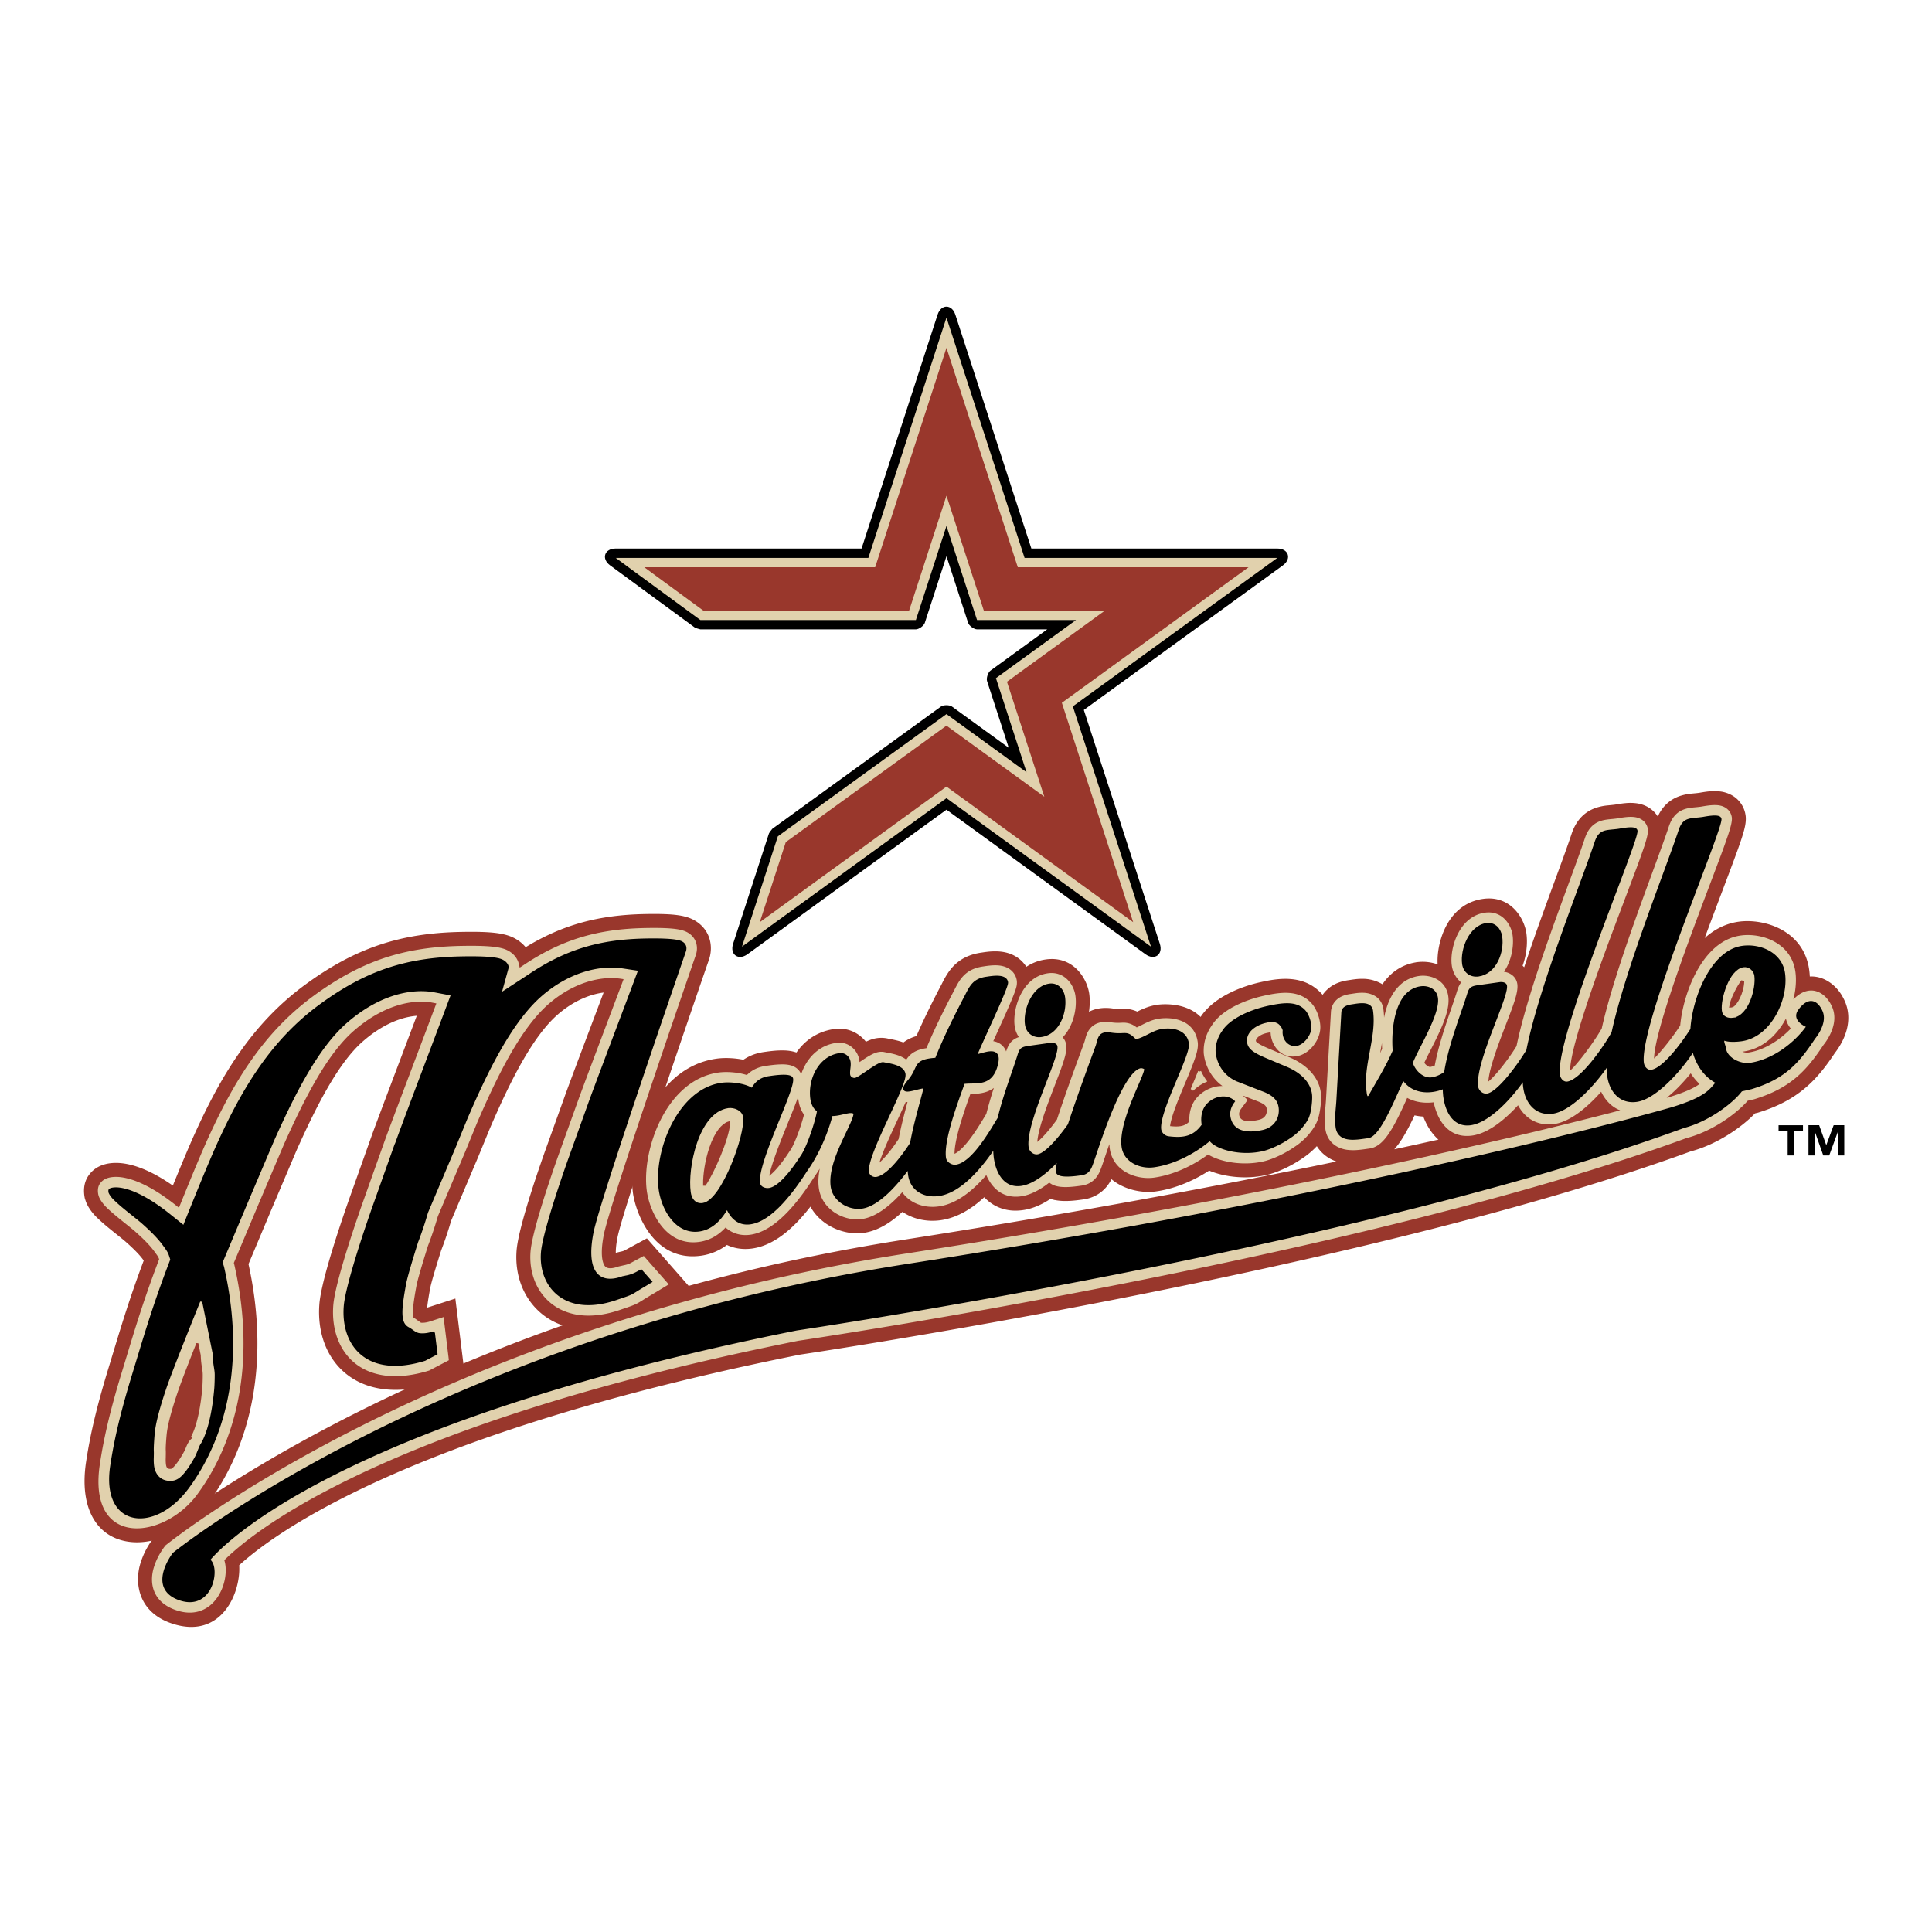
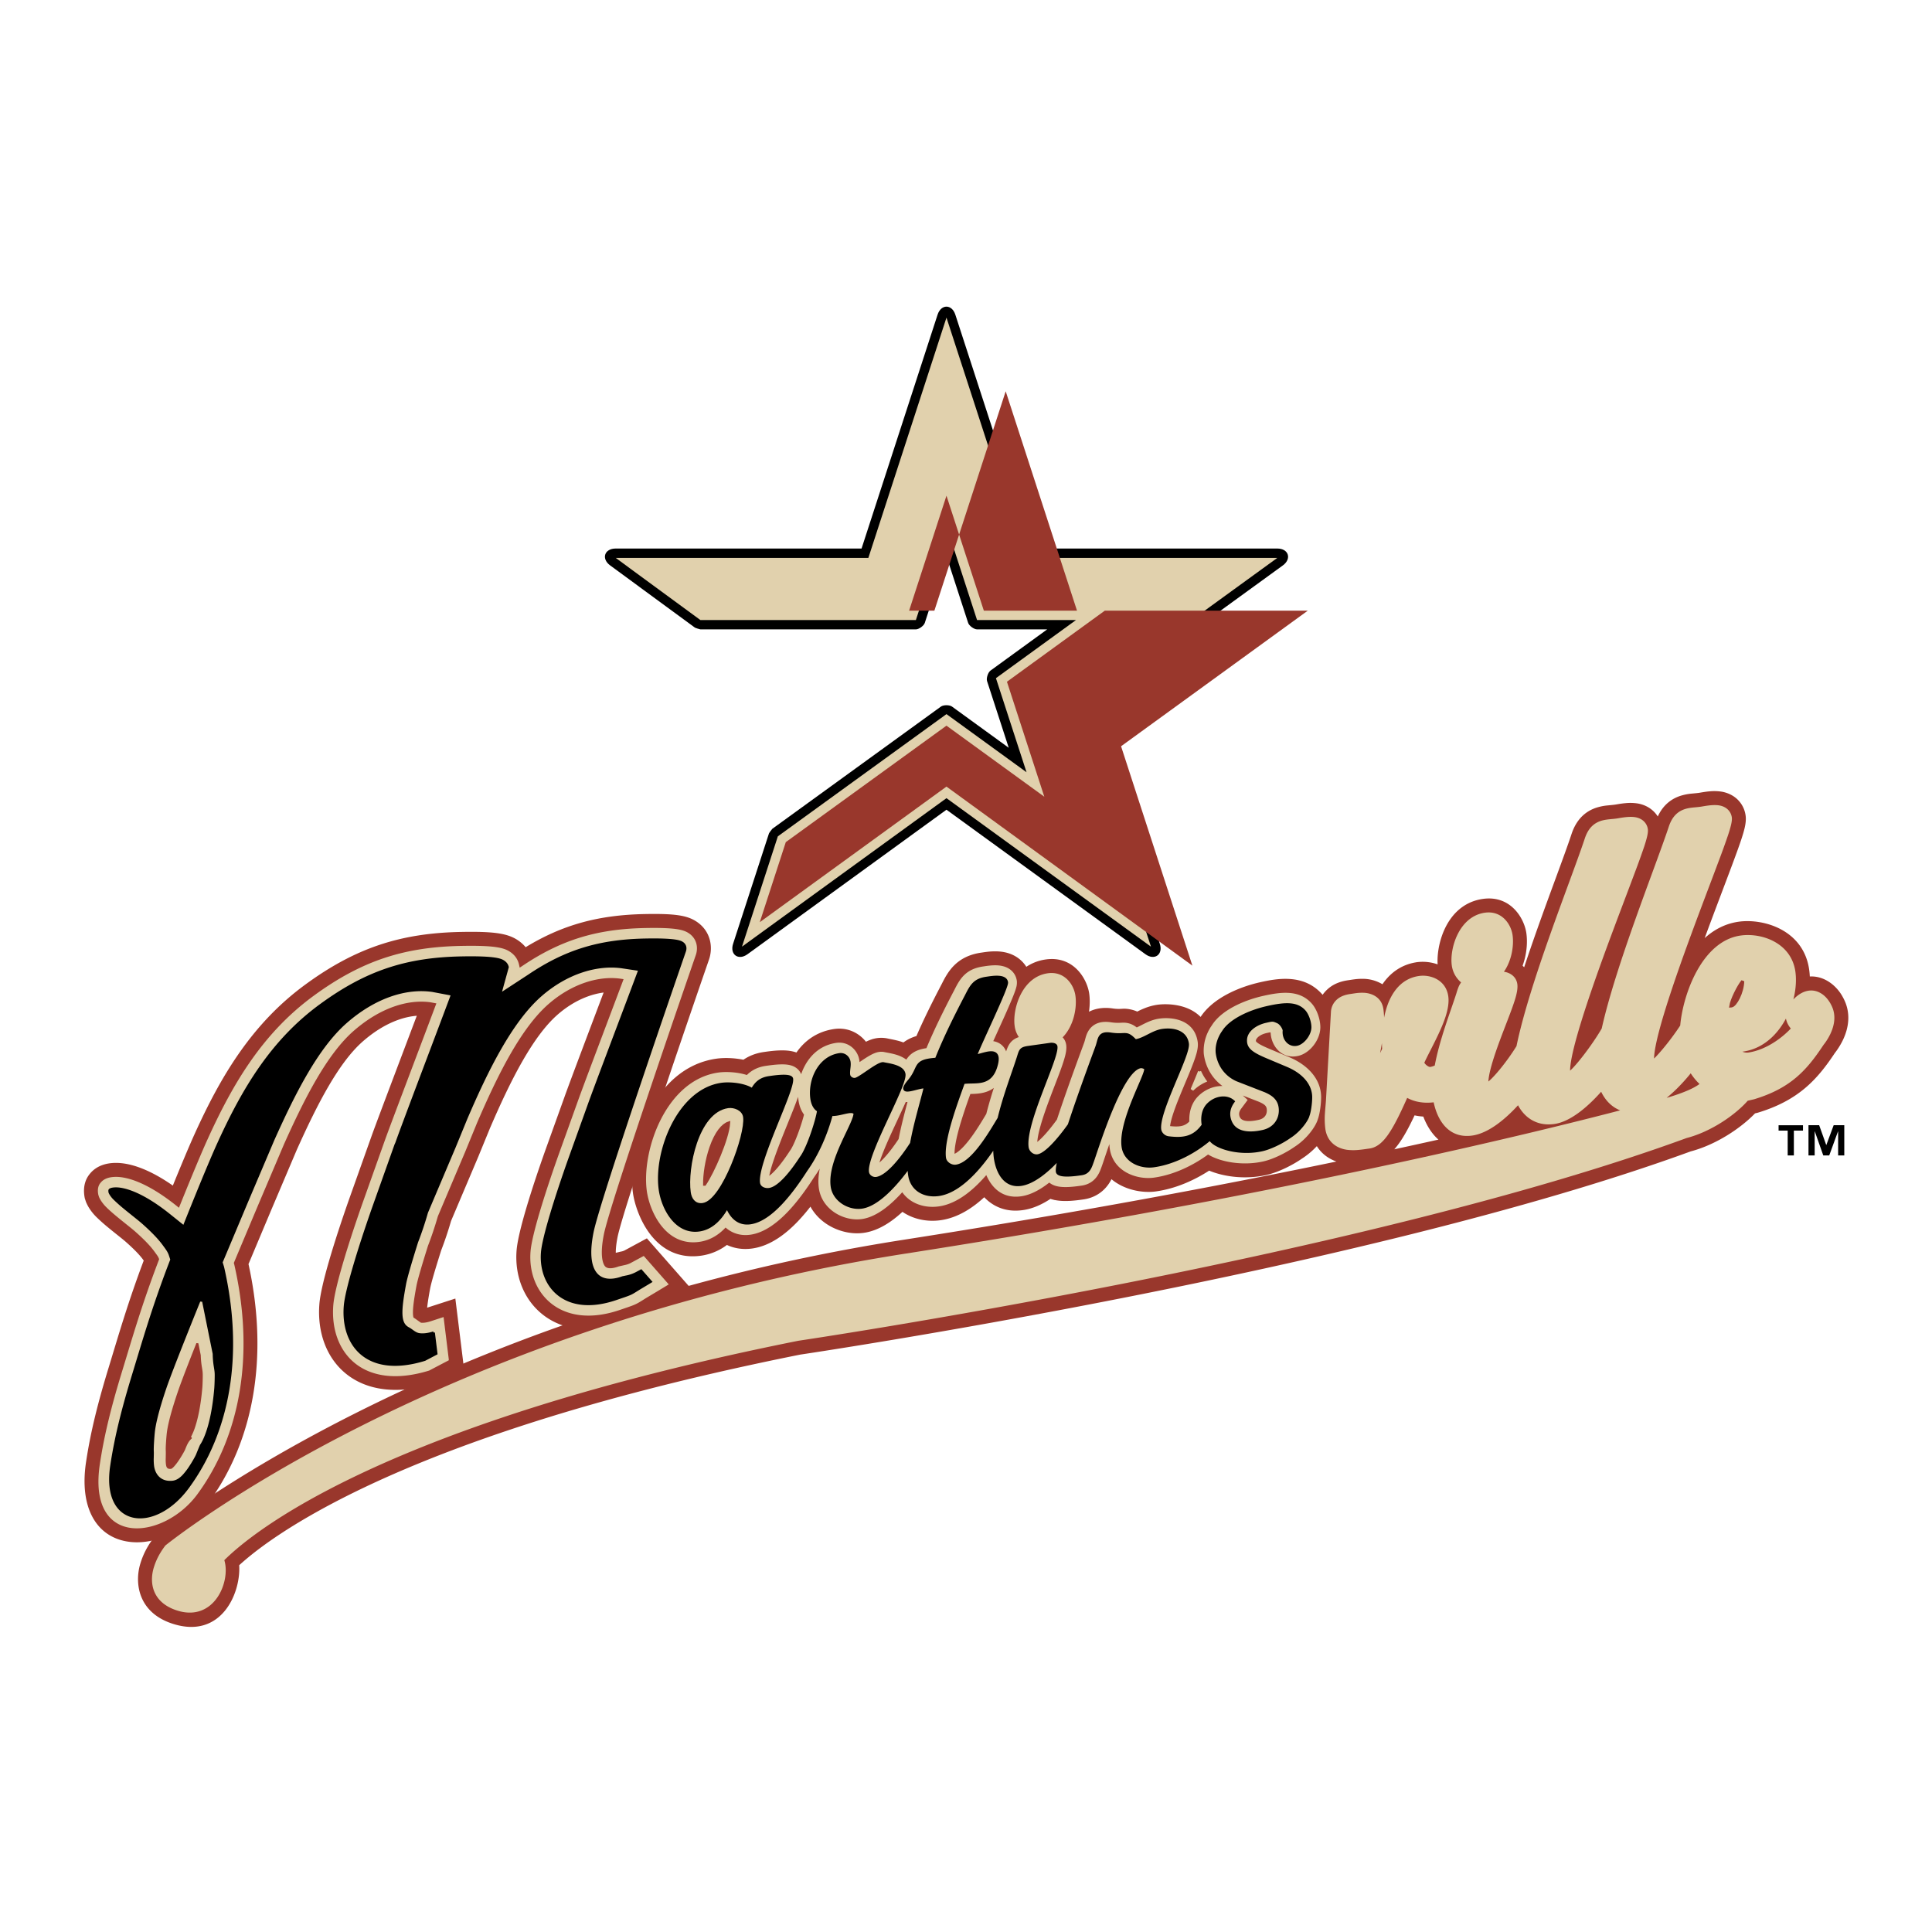
<svg xmlns="http://www.w3.org/2000/svg" width="2500" height="2500" viewBox="0 0 192.756 192.756">
  <path fill-rule="evenodd" clip-rule="evenodd" fill="#fff" d="M0 0h192.756v192.756H0V0z" />
  <path d="M138.629 114.928c1.828-.395 3.572-.777 5.229-1.148-.906-.684-1.441-1.689-1.744-2.529a5.72 5.72 0 0 1-1.07-.15c-.135.289-.273.58-.416.865-.338.678-.748 1.43-1.201 2.055-.142.192-.407.555-.798.907zm-52.28-10.797c.223-.113.432-.205.611-.266a2.888 2.888 0 0 1 1.557-.105c.319.072.906.164 1.433.344l.21.076a3.832 3.832 0 0 1 1.383-.68c.774-1.787 1.652-3.539 2.562-5.277.579-1.15 1.4-2.685 3.833-3.027.131-.019.328-.051.553-.077a6.624 6.624 0 0 1 1.014-.044c.354.014.963.073 1.572.384.48.244.957.648 1.271 1.223a4.447 4.447 0 0 1 2.014-.804c2.666-.375 3.959 1.872 4.158 3.29.08.57.068 1.305-.078 2.076.834-.559 1.824-.588 2.568-.475.309.045.535.049.715.043.209-.006.363-.023.498-.018a3.28 3.28 0 0 1 1.244.303c.238-.121.488-.242.729-.338a5.433 5.433 0 0 1 1.297-.361c.832-.115 3.02-.146 4.312 1.309l.082-.119c1.219-1.902 3.828-2.977 5.865-3.436 1.682-.377 4.293-.865 6.074 1.184l.145.18a3.172 3.172 0 0 1 1.242-1.166c.291-.148.578-.242.818-.303.236-.059.432-.086.539-.102.164-.023.367-.059.58-.084a5.687 5.687 0 0 1 1.072-.041 3.708 3.708 0 0 1 1.752.59c.684-1.061 1.766-2.027 3.436-2.262a4.281 4.281 0 0 1 2.201.303c-.236-1.884.715-6.101 4.365-6.614 2.664-.375 3.957 1.873 4.156 3.291.133.938.027 2.142-.404 3.267.139.118.275.259.398.423.432-1.316.891-2.65 1.352-3.957 1.367-3.862 2.75-7.458 3.445-9.55.344-1.067 1.002-2.087 2.314-2.554a5.09 5.09 0 0 1 1.188-.247c.213-.023.457-.04.738-.079.123-.017.6-.111 1.055-.148a4.59 4.59 0 0 1 1.152.033c.176.03.609.117 1.059.397.357.223.742.584.984 1.104.369-.948 1.02-1.818 2.201-2.238a5.11 5.11 0 0 1 1.188-.247c.213-.021.457-.039.738-.078.123-.017.6-.111 1.055-.149a4.656 4.656 0 0 1 1.154.033c.174.031.607.117 1.059.397a2.571 2.571 0 0 1 1.197 1.84c.064.446-.025.907-.096 1.212-.076.323-.188.694-.314 1.079-.242.736-.582 1.649-.939 2.612-.76 2.036-1.779 4.693-2.789 7.435l-.174.477c.994-1.066 2.246-1.86 3.797-2.078 2.375-.333 6.311.757 6.859 4.656.037.268.061.543.066.822.744-.078 1.525.123 2.266.707a4.12 4.12 0 0 1 1.037 1.25c.213.383.309.678.309.678.545 1.537-.029 2.934-.35 3.574a7.29 7.29 0 0 1-.75 1.184c-1.725 2.596-3.566 4.666-7.594 5.883l-.311.074c-1.414 1.479-3.861 3.123-6.393 3.789-16.352 5.973-38.525 11.045-56.641 14.615-18.126 3.574-32.172 5.652-32.172 5.652-24.15 4.836-38.553 10.527-46.857 14.932-4.157 2.205-6.779 4.082-8.331 5.367-.363.301-.669.57-.924.805.212 2.613-1.631 7.355-6.498 5.732-3.184-1.061-3.586-3.727-3.119-5.561a7.508 7.508 0 0 1 .805-1.912c.281-.484.715-1.041.715-1.041.411-.332 27.438-22.117 74.627-29.482 17.34-2.707 32.047-5.484 43.766-7.93-.928-.178-1.994-.707-2.59-1.818a7.695 7.695 0 0 1-1.633 1.4c-.936.645-2.309 1.332-3.479 1.594-1.959.439-4.104.211-5.676-.463-1.508.988-3.361 1.822-5.32 2.096-1.281.182-3.168-.129-4.461-1.318a4.187 4.187 0 0 1-.334.605c-.527.787-1.35 1.359-2.439 1.512-.238.033-.941.139-1.598.154-.334.006-.861 0-1.387-.135a3.527 3.527 0 0 1-.303-.092c-.801.541-1.734.996-2.738 1.137-1.779.252-3.02-.436-3.836-1.348-1.18 1.113-2.663 2.115-4.378 2.357-1.277.18-2.689-.07-3.803-.881-1.055.994-2.384 1.932-3.868 2.141-1.935.271-4.289-.715-5.275-2.748a19.12 19.12 0 0 1-1.389 1.646c-1.137 1.189-2.663 2.412-4.463 2.664-.962.135-1.811-.027-2.524-.381a5.417 5.417 0 0 1-2.575 1.098c-4.627.65-6.358-4.203-6.626-6.107-.591-4.199 1.854-12.35 8.197-13.242.734-.104 1.737-.084 2.703.119.585-.414 1.269-.676 2.04-.785.212-.029.86-.129 1.464-.152.307-.014.785-.02 1.263.076.135.027.33.074.551.16.791-1.191 2.019-2.137 3.746-2.379 1.306-.181 2.422.413 3.08 1.315z" fill-rule="evenodd" clip-rule="evenodd" fill="#99372c" />
  <path d="M138.629 114.928c1.828-.395 3.572-.777 5.229-1.148-.906-.684-1.441-1.689-1.744-2.529a5.72 5.72 0 0 1-1.07-.15c-.135.289-.273.58-.416.865-.338.678-.748 1.43-1.201 2.055-.142.192-.407.555-.798.907m-52.28-10.797c.223-.113.432-.205.611-.266a2.888 2.888 0 0 1 1.557-.105c.319.072.906.164 1.433.344l.21.076a3.832 3.832 0 0 1 1.383-.68c.774-1.787 1.652-3.539 2.562-5.277.579-1.15 1.4-2.685 3.833-3.027.131-.019.328-.051.553-.077a6.624 6.624 0 0 1 1.014-.044c.354.014.963.073 1.572.384.48.244.957.648 1.271 1.223a4.447 4.447 0 0 1 2.014-.804c2.666-.375 3.959 1.872 4.158 3.29.08.57.068 1.305-.078 2.076.834-.559 1.824-.588 2.568-.475.309.045.535.049.715.043.209-.006.363-.023.498-.018a3.28 3.28 0 0 1 1.244.303c.238-.121.488-.242.729-.338a5.433 5.433 0 0 1 1.297-.361c.832-.115 3.02-.146 4.312 1.309l.082-.119c1.219-1.902 3.828-2.977 5.865-3.436 1.682-.377 4.293-.865 6.074 1.184l.145.18a3.172 3.172 0 0 1 1.242-1.166c.291-.148.578-.242.818-.303.236-.059.432-.086.539-.102.164-.023.367-.059.58-.084a5.687 5.687 0 0 1 1.072-.041 3.708 3.708 0 0 1 1.752.59c.684-1.061 1.766-2.027 3.436-2.262a4.281 4.281 0 0 1 2.201.303c-.236-1.884.715-6.101 4.365-6.614 2.664-.375 3.957 1.873 4.156 3.291.133.938.027 2.142-.404 3.267.139.118.275.259.398.423.432-1.316.891-2.65 1.352-3.957 1.367-3.862 2.75-7.458 3.445-9.55.344-1.067 1.002-2.087 2.314-2.554a5.09 5.09 0 0 1 1.188-.247c.213-.023.457-.04.738-.079.123-.017.6-.111 1.055-.148a4.59 4.59 0 0 1 1.152.033c.176.03.609.117 1.059.397.357.223.742.584.984 1.104.369-.948 1.02-1.818 2.201-2.238a5.11 5.11 0 0 1 1.188-.247c.213-.021.457-.039.738-.078.123-.017.6-.111 1.055-.149a4.656 4.656 0 0 1 1.154.033c.174.031.607.117 1.059.397a2.571 2.571 0 0 1 1.197 1.84c.064.446-.025.907-.096 1.212-.076.323-.188.694-.314 1.079-.242.736-.582 1.649-.939 2.612-.76 2.036-1.779 4.693-2.789 7.435l-.174.477c.994-1.066 2.246-1.86 3.797-2.078 2.375-.333 6.311.757 6.859 4.656.037.268.061.543.066.822.744-.078 1.525.123 2.266.707a4.12 4.12 0 0 1 1.037 1.25c.213.383.309.678.309.678.545 1.537-.029 2.934-.35 3.574a7.29 7.29 0 0 1-.75 1.184c-1.725 2.596-3.566 4.666-7.594 5.883l-.311.074c-1.414 1.479-3.861 3.123-6.393 3.789-16.352 5.973-38.525 11.045-56.641 14.615-18.126 3.574-32.172 5.652-32.172 5.652-24.15 4.836-38.553 10.527-46.857 14.932-4.157 2.205-6.779 4.082-8.331 5.367-.363.301-.669.57-.924.805.212 2.613-1.631 7.355-6.498 5.732-3.184-1.061-3.586-3.727-3.119-5.561a7.508 7.508 0 0 1 .805-1.912c.281-.484.715-1.041.715-1.041.411-.332 27.438-22.117 74.627-29.482 17.34-2.707 32.047-5.484 43.766-7.93-.928-.178-1.994-.707-2.59-1.818a7.695 7.695 0 0 1-1.633 1.4c-.936.645-2.309 1.332-3.479 1.594-1.959.439-4.104.211-5.676-.463-1.508.988-3.361 1.822-5.32 2.096-1.281.182-3.168-.129-4.461-1.318a4.187 4.187 0 0 1-.334.605c-.527.787-1.35 1.359-2.439 1.512-.238.033-.941.139-1.598.154-.334.006-.861 0-1.387-.135a3.527 3.527 0 0 1-.303-.092c-.801.541-1.734.996-2.738 1.137-1.779.252-3.02-.436-3.836-1.348-1.18 1.113-2.663 2.115-4.378 2.357-1.277.18-2.689-.07-3.803-.881-1.055.994-2.384 1.932-3.868 2.141-1.935.271-4.289-.715-5.275-2.748a19.12 19.12 0 0 1-1.389 1.646c-1.137 1.189-2.663 2.412-4.463 2.664-.962.135-1.811-.027-2.524-.381a5.417 5.417 0 0 1-2.575 1.098c-4.627.65-6.358-4.203-6.626-6.107-.591-4.199 1.854-12.35 8.197-13.242.734-.104 1.737-.084 2.703.119.585-.414 1.269-.676 2.04-.785.212-.029.86-.129 1.464-.152.307-.014.785-.02 1.263.076.135.027.33.074.551.16.791-1.191 2.019-2.137 3.746-2.379 1.306-.181 2.422.413 3.08 1.315z" fill="none" stroke="#99372c" stroke-width=".31" stroke-miterlimit="2.613" />
  <path d="M43.264 132.957l.258 2.09-1.153.605c-5.715 1.758-8.258-1.451-7.946-5.35.124-1.537 1.341-5.562 2.792-9.703l2.269-6.383c.035-.064.068-.139.096-.219.627-1.773 3.561-9.5 4.936-13.164l.606-1.617-1.978-.375c-2.657-.379-5.746.623-8.595 3.098-2.915 2.529-5.243 7.189-7.29 11.752l-2.559 6.021-2.618 6.229.149.48c2.019 8.799.547 16.463-3.479 21.959-3.287 4.484-8.545 4.014-7.635-2.107.446-2.996 1.198-5.893 2.196-9.15.995-3.248 1.923-6.525 3.631-10.996l.175-.459-.152-.465c-.09-.275-.242-.502-.321-.617s-.182-.254-.303-.42c-.538-.74-1.329-1.508-2.111-2.199-.387-.34-1.17-.941-1.873-1.525a14.964 14.964 0 0 1-.938-.84 2.477 2.477 0 0 1-.392-.492 1.342 1.342 0 0 1-.074-.145c-.031-.15-.016-.219.001-.238.023-.027.131-.121.521-.137.904-.037 2.724.486 5.407 2.637l1.466 1.176s2.292-5.775 3.44-8.289c2.466-5.424 5.326-10.264 10.204-13.824 4.586-3.352 8.568-4.637 14.033-4.744 3.384-.066 3.94.217 4.204.39.252.167.361.362.404.555l-.755 2.738 2.887-1.885c3.711-2.503 7.083-3.494 11.614-3.583 3.061-.059 3.503.202 3.685.321.28.184.366.489.237.841-.08.235-2.181 6.297-4.354 12.745-2.22 6.586-4.522 13.59-4.855 15.266-.414 2.08-.235 3.42.353 4.139.571.699 1.525.805 2.678.381l.355-.072a3.622 3.622 0 0 0 1.03-.357l.45-.242.955 1.086c-.422.256-1.068.639-1.191.715-.52.328-.667.416-.866.504-.288.127-.649.242-1.396.498-5.072 1.732-7.634-1.277-7.366-4.633.118-1.471 1.361-5.484 2.75-9.387l1.895-5.279c.569-1.607 3.243-8.65 4.475-11.934l.601-1.604-1.695-.255c-2.468-.372-5.52.497-8.149 2.78-3.011 2.615-5.444 7.609-7.459 12.301l-1.165 2.84-2.77 6.537a33.72 33.72 0 0 1-.991 2.963c-.619 1.98-1.076 3.518-1.203 4.211-.492 2.686-.57 3.924.347 4.408.396.211.667.549 1.137.605.409.049.883-.016 1.395-.182z" fill-rule="evenodd" clip-rule="evenodd" fill="#99372c" stroke="#99372c" stroke-width=".251" stroke-miterlimit="2.613" />
  <path d="M20.471 137.189c0 .65-.038 1.217-.038 1.217-.332 3.965-1.245 5.188-1.245 5.188s.1-.359-.51 1.164c-.057.143-1.067 1.98-1.575 2.031-1.072.107-.762-1.117-.812-2.082-.019-.344.061-1.359.1-1.709.039-.357.119-.783.229-1.248.21-.881.53-1.918.864-2.906.661-1.955 2.312-6.02 2.312-6.02l.475 2.355c.034 1.149.2 1.399.2 2.01z" fill-rule="evenodd" clip-rule="evenodd" stroke="#99372c" stroke-width=".203" stroke-miterlimit="2.613" />
  <path d="M19.869 144.102c-.067.15-.188.438-.402.971-.062.156-.37.713-.7 1.207a6.466 6.466 0 0 1-.585.764 2.498 2.498 0 0 1-.368.336c-.125.09-.342.225-.625.254-1.122.111-1.604-.646-1.712-1.355a5.003 5.003 0 0 1-.035-.84c.004-.229.015-.465.003-.686-.02-.373.062-1.469.104-1.848.042-.387.127-.846.248-1.35.215-.904.542-1.967.886-2.982.666-1.971 3.389-8.676 3.389-8.676l1.047 5.186.002.072c.033 1.164.2 1.416.2 2.035 0 .682-.041 1.281-.041 1.281-.342 4.074-1.292 5.47-1.411 5.631z" fill-rule="evenodd" clip-rule="evenodd" stroke="#000" stroke-width=".203" stroke-miterlimit="2.613" />
  <path d="M44.65 135.639l-1.881.986c-6.535 2.01-9.759-1.793-9.39-6.406.137-1.701 1.412-5.869 2.849-9.969l2.295-6.453c.663-1.84 3.637-9.66 5.014-13.332l.169-.451-.756-.143c-2.275-.309-5.051.545-7.714 2.857-2.712 2.355-4.957 6.791-7.021 11.391l-2.55 6.002-2.47 5.875.047.156c2.073 9.035.594 17.061-3.645 22.846-3.26 4.449-10.746 5.396-9.515-2.879.454-3.047 1.215-5.99 2.231-9.303 1.001-3.268 1.936-6.564 3.654-11.062l.043-.113-.037-.113a1.438 1.438 0 0 0-.189-.352c-.075-.109-.172-.238-.285-.395-.469-.645-1.188-1.352-1.957-2.029-.382-.336-1.158-.93-1.851-1.508-.38-.316-.738-.631-1.008-.902a3.578 3.578 0 0 1-.553-.703 2.236 2.236 0 0 1-.133-.258l-.065-.207c-.146-.719.142-1.02.221-1.115.309-.373.793-.492 1.285-.514 1.279-.053 3.349.656 6.105 2.865l.363.293c.75-1.865 2.125-5.25 2.935-7.021 2.491-5.48 5.442-10.518 10.538-14.238 4.764-3.48 8.955-4.833 14.631-4.945 3.345-.065 4.227.187 4.799.563.485.317.751.749.852 1.204l.055.252-.088.322.569-.373c3.886-2.617 7.453-3.66 12.166-3.752 3.021-.059 3.79.171 4.28.492.752.494.912 1.345.646 2.075-.154.448-2.214 6.398-4.345 12.72-2.201 6.529-4.49 13.475-4.821 15.135-.404 2.033-.132 2.945.137 3.273.159.193.539.416 1.505.061l.508-.115c.218-.043.482-.111.739-.252l1.186-.641 2.33 2.652-1.067.646c-.417.252-1.054.627-1.175.705-.502.318-.718.451-1.002.576-.306.137-.688.26-1.479.531-5.776 1.975-9.078-1.592-8.748-5.707.132-1.641 1.436-5.801 2.807-9.654l1.895-5.277c.57-1.611 3.247-8.662 4.479-11.949l.148-.395-.417-.064c-2.117-.318-4.87.42-7.306 2.537-2.802 2.432-5.153 7.195-7.185 11.922l-1.16 2.83-2.748 6.484c-.314 1.09-.65 2.08-.991 2.959-.596 1.906-1.04 3.385-1.162 4.055-.25 1.359-.366 2.223-.339 2.789.013.271.057.395.081.443.139.074.333.219.456.307l.243.172a.635.635 0 0 0 .113.066c.216.025.556.004.973-.129l1.206-.393.5 4.07z" fill-rule="evenodd" clip-rule="evenodd" stroke="#000" stroke-width=".251" stroke-miterlimit="2.613" />
  <path d="M42.476 130.646l-.007.105-.33.004a1.07 1.07 0 0 1 .191-.068l.146-.041zm.309-2.082c-.185 1.004-.278 1.654-.309 2.082l-.145.041a1.09 1.09 0 0 0-.191.068l.366.023-.029-.133 2.847-.922.828 6.699-2.849 1.494c-7.611 2.34-11.759-2.227-11.312-7.811.154-1.92 1.508-6.281 2.923-10.32l2.297-6.459c.597-1.656 3.064-8.154 4.558-12.119-1.63.074-3.607.824-5.618 2.57-2.441 2.121-4.575 6.256-6.662 10.906l-2.539 5.979-2.289 5.445c2.044 9.23.536 17.604-3.938 23.711-1.844 2.518-4.978 4.207-7.724 3.895-3.241-.369-4.97-3.262-4.294-7.801.463-3.113 1.239-6.121 2.277-9.506.972-3.174 1.883-6.375 3.498-10.658l-.107-.15c-.376-.518-1-1.141-1.751-1.803-.376-.33-1.14-.914-1.822-1.482a17.59 17.59 0 0 1-1.103-.988 4.982 4.982 0 0 1-.768-.98 4.625 4.625 0 0 1-.235-.477l-.111-.34c-.281-1.385.29-2.107.497-2.359.691-.834 1.68-.992 2.3-1.018 1.545-.062 3.556.65 5.921 2.328.744-1.826 1.665-4.051 2.271-5.377 2.524-5.553 5.598-10.852 10.985-14.785 4.998-3.652 9.468-5.096 15.425-5.212 3.298-.065 4.61.146 5.592.791.336.221.617.482.841.772 3.758-2.311 7.363-3.258 11.92-3.347 2.974-.058 4.173.13 5.072.721 1.393.914 1.636 2.496 1.191 3.714-.196.567-2.23 6.448-4.333 12.688-2.177 6.459-4.448 13.322-4.775 14.965-.163.822-.192 1.383-.172 1.742l.659-.158a1.39 1.39 0 0 0 .369-.113l2.166-1.172 4.161 4.736-2.49 1.508c-.409.248-1.035.617-1.153.691-.269.17-.461.289-.625.385-.203.119-.37.205-.56.287-.33.146-.739.285-1.592.576-6.709 2.293-10.999-2.004-10.588-7.135.15-1.865 1.536-6.225 2.884-10.014l1.895-5.277c.5-1.414 2.619-7.008 3.968-10.588-1.465.143-3.201.816-4.837 2.236-2.521 2.189-4.763 6.641-6.816 11.42l-1.155 2.818-2.718 6.414a36.165 36.165 0 0 1-.995 2.963c-.566 1.805-.989 3.2-1.106 3.836z" fill-rule="evenodd" clip-rule="evenodd" fill="#99372c" />
  <path d="M42.476 130.646l-.007.105-.33.004a1.07 1.07 0 0 1 .191-.068l.146-.041m.309-2.082c-.185 1.004-.278 1.654-.309 2.082l-.145.041a1.09 1.09 0 0 0-.191.068l.366.023-.029-.133 2.847-.922.828 6.699-2.849 1.494c-7.611 2.34-11.759-2.227-11.312-7.811.154-1.92 1.508-6.281 2.923-10.32l2.297-6.459c.597-1.656 3.064-8.154 4.558-12.119-1.63.074-3.607.824-5.618 2.57-2.441 2.121-4.575 6.256-6.662 10.906l-2.539 5.979-2.289 5.445c2.044 9.23.536 17.604-3.938 23.711-1.844 2.518-4.978 4.207-7.724 3.895-3.241-.369-4.97-3.262-4.294-7.801.463-3.113 1.239-6.121 2.277-9.506.972-3.174 1.883-6.375 3.498-10.658l-.107-.15c-.376-.518-1-1.141-1.751-1.803-.376-.33-1.14-.914-1.822-1.482a17.59 17.59 0 0 1-1.103-.988 4.982 4.982 0 0 1-.768-.98 4.625 4.625 0 0 1-.235-.477l-.111-.34c-.281-1.385.29-2.107.497-2.359.691-.834 1.68-.992 2.3-1.018 1.545-.062 3.556.65 5.921 2.328.744-1.826 1.665-4.051 2.271-5.377 2.524-5.553 5.598-10.852 10.985-14.785 4.998-3.652 9.468-5.096 15.425-5.212 3.298-.065 4.61.146 5.592.791.336.221.617.482.841.772 3.758-2.311 7.363-3.258 11.92-3.347 2.974-.058 4.173.13 5.072.721 1.393.914 1.636 2.496 1.191 3.714-.196.567-2.23 6.448-4.333 12.688-2.177 6.459-4.448 13.322-4.775 14.965-.163.822-.192 1.383-.172 1.742l.659-.158a1.39 1.39 0 0 0 .369-.113l2.166-1.172 4.161 4.736-2.49 1.508c-.409.248-1.035.617-1.153.691-.269.17-.461.289-.625.385-.203.119-.37.205-.56.287-.33.146-.739.285-1.592.576-6.709 2.293-10.999-2.004-10.588-7.135.15-1.865 1.536-6.225 2.884-10.014l1.895-5.277c.5-1.414 2.619-7.008 3.968-10.588-1.465.143-3.201.816-4.837 2.236-2.521 2.189-4.763 6.641-6.816 11.42l-1.155 2.818-2.718 6.414a36.165 36.165 0 0 1-.995 2.963c-.566 1.805-.989 3.2-1.106 3.836z" fill="none" stroke="#99372c" stroke-width=".251" stroke-miterlimit="2.613" />
  <path d="M44.65 135.639l-1.881.986c-6.535 2.01-9.759-1.793-9.39-6.406.137-1.701 1.412-5.869 2.849-9.969l2.295-6.453c.663-1.84 3.637-9.66 5.014-13.332l.169-.451-.756-.143c-2.275-.309-5.051.545-7.714 2.857-2.712 2.355-4.957 6.791-7.021 11.391l-2.55 6.002-2.47 5.875.047.156c2.073 9.035.594 17.061-3.645 22.846-3.26 4.449-10.746 5.396-9.515-2.879.454-3.047 1.215-5.99 2.231-9.303 1.001-3.268 1.936-6.564 3.654-11.062l.043-.113-.037-.113a1.438 1.438 0 0 0-.189-.352c-.075-.109-.172-.238-.285-.395-.469-.645-1.188-1.352-1.957-2.029-.382-.336-1.158-.93-1.851-1.508-.38-.316-.738-.631-1.008-.902a3.578 3.578 0 0 1-.553-.703 2.236 2.236 0 0 1-.133-.258l-.065-.207c-.146-.719.142-1.02.221-1.115.309-.373.793-.492 1.285-.514 1.279-.053 3.349.656 6.105 2.865l.363.293c.75-1.865 2.125-5.25 2.935-7.021 2.491-5.48 5.442-10.518 10.538-14.238 4.764-3.48 8.955-4.833 14.631-4.945 3.345-.065 4.227.187 4.799.563.485.317.751.749.852 1.204l.055.252-.088.322.569-.373c3.886-2.617 7.453-3.66 12.166-3.752 3.021-.059 3.79.171 4.28.492.752.494.912 1.345.646 2.075-.154.448-2.214 6.398-4.345 12.72-2.201 6.529-4.49 13.475-4.821 15.135-.404 2.033-.132 2.945.137 3.273.159.193.539.416 1.505.061l.508-.115c.218-.043.482-.111.739-.252l1.186-.641 2.33 2.652-1.067.646c-.417.252-1.054.627-1.175.705-.502.318-.718.451-1.002.576-.306.137-.688.26-1.479.531-5.776 1.975-9.078-1.592-8.748-5.707.132-1.641 1.436-5.801 2.807-9.654l1.895-5.277c.57-1.611 3.247-8.662 4.479-11.949l.148-.395-.417-.064c-2.117-.318-4.87.42-7.306 2.537-2.802 2.432-5.153 7.195-7.185 11.922l-1.16 2.83-2.748 6.484c-.314 1.09-.65 2.08-.991 2.959-.596 1.906-1.04 3.385-1.162 4.055-.25 1.359-.366 2.223-.339 2.789.013.271.057.395.081.443.139.074.333.219.456.307l.243.172a.635.635 0 0 0 .113.066c.216.025.556.004.973-.129l1.206-.393.5 4.07z" fill-rule="evenodd" clip-rule="evenodd" fill="#e1d1ad" stroke="#e1d1ad" stroke-width=".251" stroke-miterlimit="2.613" />
  <path d="M43.264 132.957l.258 2.09-1.153.605c-5.715 1.758-8.258-1.451-7.946-5.35.124-1.537 1.341-5.562 2.792-9.703l2.269-6.383c.035-.064.068-.139.096-.219.627-1.773 3.561-9.5 4.936-13.164l.606-1.617-1.978-.375c-2.657-.379-5.746.623-8.595 3.098-2.915 2.529-5.243 7.189-7.29 11.752l-2.559 6.021-2.618 6.229.149.48c2.019 8.799.547 16.463-3.479 21.959-3.287 4.484-8.545 4.014-7.635-2.107.446-2.996 1.198-5.893 2.196-9.15.995-3.248 1.923-6.525 3.631-10.996l.175-.459-.152-.465c-.09-.275-.242-.502-.321-.617s-.182-.254-.303-.42c-.538-.74-1.329-1.508-2.111-2.199-.387-.34-1.17-.941-1.873-1.525a14.964 14.964 0 0 1-.938-.84 2.477 2.477 0 0 1-.392-.492 1.342 1.342 0 0 1-.074-.145c-.031-.15-.016-.219.001-.238.023-.027.131-.121.521-.137.904-.037 2.724.486 5.407 2.637l1.466 1.176s2.292-5.775 3.44-8.289c2.466-5.424 5.326-10.264 10.204-13.824 4.586-3.352 8.568-4.637 14.033-4.744 3.384-.066 3.94.217 4.204.39.252.167.361.362.404.555l-.755 2.738 2.887-1.885c3.711-2.503 7.083-3.494 11.614-3.583 3.061-.059 3.503.202 3.685.321.28.184.366.489.237.841-.08.235-2.181 6.297-4.354 12.745-2.22 6.586-4.522 13.59-4.855 15.266-.414 2.08-.235 3.42.353 4.139.571.699 1.525.805 2.678.381l.355-.072a3.622 3.622 0 0 0 1.03-.357l.45-.242.955 1.086c-.422.256-1.068.639-1.191.715-.52.328-.667.416-.866.504-.288.127-.649.242-1.396.498-5.072 1.732-7.634-1.277-7.366-4.633.118-1.471 1.361-5.484 2.75-9.387l1.895-5.279c.569-1.607 3.243-8.65 4.475-11.934l.601-1.604-1.695-.255c-2.468-.372-5.52.497-8.149 2.78-3.011 2.615-5.444 7.609-7.459 12.301l-1.165 2.84-2.77 6.537a33.72 33.72 0 0 1-.991 2.963c-.619 1.98-1.076 3.518-1.203 4.211-.492 2.686-.57 3.924.347 4.408.396.211.667.549 1.137.605.409.049.883-.016 1.395-.182z" fill-rule="evenodd" clip-rule="evenodd" stroke="#000" stroke-width=".251" stroke-miterlimit="2.613" />
  <path d="M19.869 144.102c-.067.15-.188.438-.402.971-.062.156-.37.713-.7 1.207a6.466 6.466 0 0 1-.585.764 2.498 2.498 0 0 1-.368.336c-.125.09-.342.225-.625.254-1.122.111-1.604-.646-1.712-1.355a5.003 5.003 0 0 1-.035-.84c.004-.229.015-.465.003-.686-.02-.373.062-1.469.104-1.848.042-.387.127-.846.248-1.35.215-.904.542-1.967.886-2.982.666-1.971 3.389-8.676 3.389-8.676l1.047 5.186.002.072c.033 1.164.2 1.416.2 2.035 0 .682-.041 1.281-.041 1.281-.342 4.074-1.292 5.47-1.411 5.631z" fill-rule="evenodd" clip-rule="evenodd" fill="#e1d1ad" stroke="#e1d1ad" stroke-width=".203" stroke-miterlimit="2.613" />
  <path d="M19.032 143.471c-.327.293-.472.65-.675 1.158-.014.035-.264.508-.584.986a5.44 5.44 0 0 1-.472.621c-.075.08-.139.141-.189.176l-.052.033c-.294.029-.357-.053-.401-.346a3.837 3.837 0 0 1-.022-.637c.005-.258.015-.523.002-.773-.018-.334.061-1.316.098-1.654.038-.346.116-.754.223-1.205.207-.871.524-1.896.855-2.875.378-1.119 1.223-3.277 1.875-4.916l.238 1.18c.038 1.123.199 1.371.199 1.971 0 .639-.036 1.191-.036 1.191-.165 1.959-.471 3.223-.73 3.994a5.748 5.748 0 0 1-.33.807l-.094.17c-.029.043.013.082.095.119z" fill-rule="evenodd" clip-rule="evenodd" fill="#99372c" stroke="#99372c" stroke-width=".203" stroke-miterlimit="2.613" />
  <path d="M119.682 106.908a128.87 128.87 0 0 1-.748 1.805 4.42 4.42 0 0 1 1.279-.877 5.32 5.32 0 0 1-.531-.928zm-19.198-3.812z" fill-rule="evenodd" clip-rule="evenodd" fill="#e1d1ad" />
  <path d="M119.682 106.908a128.87 128.87 0 0 1-.748 1.805 4.42 4.42 0 0 1 1.279-.877 5.32 5.32 0 0 1-.531-.928m-19.198-3.812z" fill="none" stroke="#e1d1ad" stroke-width=".31" stroke-miterlimit="2.613" />
  <path d="M90.751 109.766a2.755 2.755 0 0 1-.49.035c-.331.748-.737 1.609-1.142 2.482-.47 1.014-.938 2.045-1.273 2.932-.2.525-.315.914-.376 1.176.21-.135.496-.373.848-.752.515-.553 1.033-1.258 1.485-1.939.25-1.329.623-2.72.948-3.934zm32.292-1.002c.188.094.363.215.529.363l.699.633-.562.758c-.207.279-.287.547-.207.85.145.551.74.818 2.113.51.686-.156.945-.629.932-1.123-.014-.471-.227-.686-.887-.975l-2.617-1.016zm-23.553-.735a2.627 2.627 0 0 1-1.326.814c-.432.117-.865.135-1.197.145l-.261.006a55.055 55.055 0 0 0-1.035 3.076c-.413 1.396-.645 2.574-.58 3.244.363-.041.968-.504 1.744-1.508.682-.883 1.284-1.902 1.713-2.613a41.64 41.64 0 0 1 .942-3.164zm-9.025-2.076a2.52 2.52 0 0 1 .14-.229c.434-.629 1.071-.889 1.935-1.008.825-1.986 1.793-3.928 2.801-5.85.541-1.076 1.073-2.051 2.792-2.291.121-.018.307-.049.516-.072.25-.029.531-.048.799-.037.271.012.646.057.998.234.398.203.766.588.848 1.172a1.567 1.567 0 0 1-.037.539 4.863 4.863 0 0 1-.105.354c-.076.223-.189.514-.328.85a78.485 78.485 0 0 1-.996 2.273l-.961 2.119c.867.053 1.416.617 1.488 1.48l.102-.314c.248-.793.459-1.365 1.451-1.619a2.367 2.367 0 0 1-.521-1.203c-.229-1.621.686-4.744 3.172-5.094 1.574-.223 2.438 1.072 2.582 2.105.172 1.209-.188 3.055-1.344 4.137.195.162.373.404.424.77.053.371-.037.781-.111 1.074-.084.32-.209.709-.365 1.148-.289.814-.689 1.816-1.082 2.857-.793 2.098-1.391 3.957-1.326 4.885.135-.084.404-.279.801-.691.479-.492.992-1.135 1.453-1.773 1.133-3.443 2.645-7.461 2.723-7.693.057-.156.096-.322.135-.463.047-.174.131-.457.301-.721.477-.736 1.268-.865 2.057-.746.725.109 1.076.027 1.355.041.494.023.863.201 1.227.5.197-.082.385-.182.582-.281.248-.127.496-.252.754-.357.283-.115.605-.219.967-.27 1.105-.156 3.344.014 3.652 2.209.051.367-.035.758-.107 1.035-.08.295-.199.65-.35 1.047-.273.727-.652 1.607-1.027 2.506-.359.861-.717 1.742-.969 2.516-.238.73-.316 1.186-.312 1.398 1.105.133 1.709.045 2.24-.541-.043-.701.074-1.709.842-2.48.797-.799 2.041-1.191 3.094-.828-1.488-.713-2.346-2.121-2.502-3.561a4.181 4.181 0 0 1 .367-1.967c.107-.238.221-.436.305-.566l.123-.182c.9-1.428 3.051-2.412 5.016-2.854 1.775-.398 3.537-.617 4.715.738.432.496.77 1.383.797 2.156.041 1.217-.975 2.541-2.09 2.791-1.605.361-2.557-1.047-2.559-2.244l-.172-.125-.408.086c-.881.199-1.197.672-1.199.893-.002.121.016.186.16.311.219.184.605.385 1.299.678l1.99.836c1.664.701 3.037 2.012 3.057 3.805.006.625-.119 1.65-.326 2.203-.203.676-1.053 1.893-2.289 2.674-.832.582-2.07 1.195-3.037 1.412-2.031.457-4.252.057-5.479-.727-1.486 1.104-3.412 2.061-5.408 2.34-1.59.225-3.926-.529-4.242-2.781a5.456 5.456 0 0 1 .016-1.447c-.477 1.297-.848 2.447-1.047 3.023-.062.172-.121.346-.184.502a3.048 3.048 0 0 1-.301.594c-.316.473-.795.812-1.475.908-.215.029-.846.127-1.436.141-.297.006-.672-.004-1.008-.092a1.702 1.702 0 0 1-.752-.4c-.877.711-1.855 1.279-2.832 1.416-1.955.275-2.945-1.045-3.404-2.258-1.277 1.525-2.946 3.006-4.809 3.266-1.399.197-2.855-.287-3.605-1.514-1.154 1.311-2.599 2.568-4.066 2.775-1.735.242-3.833-.91-4.119-2.945-.142-1.002.075-2.08.405-3.076a15.919 15.919 0 0 1-1.157 1.906c-1.255 1.951-3.614 5.305-6.256 5.678-1.062.148-1.875-.215-2.463-.783-.638.725-1.495 1.338-2.637 1.498-3.275.461-4.784-3.01-5.053-4.92-.554-3.943 1.854-10.943 7.011-11.668.74-.104 1.897-.051 2.86.271.473-.504 1.085-.826 1.883-.938.193-.027.78-.119 1.329-.141.275-.012.62-.012.93.051.152.029.372.09.584.227.23.146.506.428.568.869.055.387-.05.82-.133 1.123a15.52 15.52 0 0 1-.408 1.219c-.327.877-.775 1.959-1.22 3.064-.842 2.096-1.479 3.875-1.544 4.713.167-.076.483-.293.93-.775.504-.547 1.036-1.287 1.469-1.957.429-.566 1.147-2.531 1.438-3.717-.38-.477-.518-1.049-.568-1.41-.304-2.156.852-5.168 3.651-5.561 1.091-.154 1.979.652 2.116 1.625.02.143.026.287.022.43l.388-.264c.321-.219.644-.428.918-.578.185-.102.354-.178.5-.229.145-.049.455-.141.804-.062.286.062.812.139 1.285.299.239.084.63.24.962.533z" fill-rule="evenodd" clip-rule="evenodd" fill="#e1d1ad" />
  <path d="M90.751 109.766a2.755 2.755 0 0 1-.49.035c-.331.748-.737 1.609-1.142 2.482-.47 1.014-.938 2.045-1.273 2.932-.2.525-.315.914-.376 1.176.21-.135.496-.373.848-.752.515-.553 1.033-1.258 1.485-1.939.25-1.329.623-2.72.948-3.934m32.292-1.002c.188.094.363.215.529.363l.699.633-.562.758c-.207.279-.287.547-.207.85.145.551.74.818 2.113.51.686-.156.945-.629.932-1.123-.014-.471-.227-.686-.887-.975l-2.617-1.016m-23.553-.735a2.627 2.627 0 0 1-1.326.814c-.432.117-.865.135-1.197.145l-.261.006a55.055 55.055 0 0 0-1.035 3.076c-.413 1.396-.645 2.574-.58 3.244.363-.041.968-.504 1.744-1.508.682-.883 1.284-1.902 1.713-2.613a41.64 41.64 0 0 1 .942-3.164m-9.025-2.076a2.52 2.52 0 0 1 .14-.229c.434-.629 1.071-.889 1.935-1.008.825-1.986 1.793-3.928 2.801-5.85.541-1.076 1.073-2.051 2.792-2.291.121-.018.307-.049.516-.072.25-.029.531-.048.799-.037.271.012.646.057.998.234.398.203.766.588.848 1.172a1.567 1.567 0 0 1-.037.539 4.863 4.863 0 0 1-.105.354c-.076.223-.189.514-.328.85a78.485 78.485 0 0 1-.996 2.273l-.961 2.119c.867.053 1.416.617 1.488 1.48l.102-.314c.248-.793.459-1.365 1.451-1.619a2.367 2.367 0 0 1-.521-1.203c-.229-1.621.686-4.744 3.172-5.094 1.574-.223 2.438 1.072 2.582 2.105.172 1.209-.188 3.055-1.344 4.137.195.162.373.404.424.77.053.371-.037.781-.111 1.074-.084.32-.209.709-.365 1.148-.289.814-.689 1.816-1.082 2.857-.793 2.098-1.391 3.957-1.326 4.885.135-.084.404-.279.801-.691.479-.492.992-1.135 1.453-1.773 1.133-3.443 2.645-7.461 2.723-7.693.057-.156.096-.322.135-.463.047-.174.131-.457.301-.721.477-.736 1.268-.865 2.057-.746.725.109 1.076.027 1.355.041.494.023.863.201 1.227.5.197-.082.385-.182.582-.281.248-.127.496-.252.754-.357.283-.115.605-.219.967-.27 1.105-.156 3.344.014 3.652 2.209.051.367-.035.758-.107 1.035-.08.295-.199.65-.35 1.047-.273.727-.652 1.607-1.027 2.506-.359.861-.717 1.742-.969 2.516-.238.73-.316 1.186-.312 1.398 1.105.133 1.709.045 2.24-.541-.043-.701.074-1.709.842-2.48.797-.799 2.041-1.191 3.094-.828-1.488-.713-2.346-2.121-2.502-3.561a4.181 4.181 0 0 1 .367-1.967c.107-.238.221-.436.305-.566l.123-.182c.9-1.428 3.051-2.412 5.016-2.854 1.775-.398 3.537-.617 4.715.738.432.496.77 1.383.797 2.156.041 1.217-.975 2.541-2.09 2.791-1.605.361-2.557-1.047-2.559-2.244l-.172-.125-.408.086c-.881.199-1.197.672-1.199.893-.002.121.016.186.16.311.219.184.605.385 1.299.678l1.99.836c1.664.701 3.037 2.012 3.057 3.805.006.625-.119 1.65-.326 2.203-.203.676-1.053 1.893-2.289 2.674-.832.582-2.07 1.195-3.037 1.412-2.031.457-4.252.057-5.479-.727-1.486 1.104-3.412 2.061-5.408 2.34-1.59.225-3.926-.529-4.242-2.781a5.456 5.456 0 0 1 .016-1.447c-.477 1.297-.848 2.447-1.047 3.023-.062.172-.121.346-.184.502a3.048 3.048 0 0 1-.301.594c-.316.473-.795.812-1.475.908-.215.029-.846.127-1.436.141-.297.006-.672-.004-1.008-.092a1.702 1.702 0 0 1-.752-.4c-.877.711-1.855 1.279-2.832 1.416-1.955.275-2.945-1.045-3.404-2.258-1.277 1.525-2.946 3.006-4.809 3.266-1.399.197-2.855-.287-3.605-1.514-1.154 1.311-2.599 2.568-4.066 2.775-1.735.242-3.833-.91-4.119-2.945-.142-1.002.075-2.08.405-3.076a15.919 15.919 0 0 1-1.157 1.906c-1.255 1.951-3.614 5.305-6.256 5.678-1.062.148-1.875-.215-2.463-.783-.638.725-1.495 1.338-2.637 1.498-3.275.461-4.784-3.01-5.053-4.92-.554-3.943 1.854-10.943 7.011-11.668.74-.104 1.897-.051 2.86.271.473-.504 1.085-.826 1.883-.938.193-.027.78-.119 1.329-.141.275-.012.62-.012.93.051.152.029.372.09.584.227.23.146.506.428.568.869.055.387-.05.82-.133 1.123a15.52 15.52 0 0 1-.408 1.219c-.327.877-.775 1.959-1.22 3.064-.842 2.096-1.479 3.875-1.544 4.713.167-.076.483-.293.93-.775.504-.547 1.036-1.287 1.469-1.957.429-.566 1.147-2.531 1.438-3.717-.38-.477-.518-1.049-.568-1.41-.304-2.156.852-5.168 3.651-5.561 1.091-.154 1.979.652 2.116 1.625.02.143.026.287.022.43l.388-.264c.321-.219.644-.428.918-.578.185-.102.354-.178.5-.229.145-.049.455-.141.804-.062.286.062.812.139 1.285.299.239.084.63.24.962.533z" fill="none" stroke="#e1d1ad" stroke-width=".31" stroke-miterlimit="2.613" />
  <path d="M165.523 109.904l1.006-.281c1.688-.516 2.527-.934 3.018-1.273.094-.064.178-.129.252-.191a5.694 5.694 0 0 1-1.098-1.342c-.883 1.113-2.012 2.294-3.178 3.087zm12.868-9.084c-.801 1.936-2.34 3.639-4.502 3.943-.143.02-.328.041-.537.057.264.217.682.402 1.102.344 1.57-.223 3.238-1.252 4.428-2.547-.372-.388-.732-1.041-.491-1.797zm-30.047 7.373c.58-.283 2.119-2.154 3.104-3.762.643-3.143 1.982-7.25 3.346-11.105 1.369-3.872 2.758-7.483 3.455-9.581.264-.817.691-1.403 1.457-1.676.307-.108.619-.147.865-.174.229-.023.488-.042.787-.084.113-.016.557-.105.977-.14.221-.019.52-.031.801.017.105.019.332.066.559.207.242.152.496.426.557.851.049.343-.131.978-.355 1.663a77.49 77.49 0 0 1-.922 2.561c-.76 2.038-1.781 4.697-2.791 7.44-2.084 5.669-3.889 11.152-3.672 12.689.494-.186 2.467-2.727 3.439-4.43 1.408-6.331 5.326-16.04 6.678-20.102.262-.816.689-1.403 1.455-1.675.307-.108.619-.147.865-.173.229-.024.49-.042.787-.085.113-.016.557-.105.977-.14.221-.018.521-.031.801.017.105.019.334.066.559.207.242.152.496.426.557.851.049.343-.131.978-.355 1.663a73.15 73.15 0 0 1-.922 2.561c-.76 2.038-1.781 4.697-2.789 7.44-2.086 5.668-3.891 11.151-3.674 12.688.303-.158 1.742-1.781 2.896-3.549.27-3.133 2.15-8.353 5.9-8.88 2.027-.285 4.895.689 5.287 3.472.152 1.086-.02 2.391-.486 3.623.059-.127.137-.256.234-.387.895-1.195 2.08-1.611 3.1-.809.34.27.559.609.682.83.141.256.209.453.209.453.355.988-.002 1.949-.279 2.504a5.708 5.708 0 0 1-.441.736c-.076.105-.139.184-.18.236-1.639 2.475-3.199 4.271-6.834 5.371l-.691.16c-1.184 1.375-3.604 3.08-6.055 3.711-16.297 5.961-38.432 11.021-56.508 14.584-18.089 3.568-32.107 5.641-32.107 5.641-24.29 4.859-38.847 10.594-47.307 15.08-4.232 2.244-6.935 4.174-8.566 5.525-.699.578-1.2 1.051-1.542 1.395.704 1.975-.866 6.121-4.551 4.895-2.286-.764-2.555-2.541-2.208-3.896a6.187 6.187 0 0 1 .658-1.555c.235-.404.512-.76.512-.76.176-.143 26.98-21.773 73.841-29.088 37.143-5.797 62.229-11.922 71.775-14.424-1.201-.236-2.012-1.117-2.438-2.15-1.35 1.561-3.129 3.123-4.734 3.348-1.789.252-2.98-.725-3.564-1.988-1.299 1.453-3.002 2.912-4.633 3.143-2.561.357-3.457-1.996-3.697-3.336-1.023.145-2.004.016-2.838-.49-.277.619-.6 1.34-.943 2.025-.328.656-.695 1.328-1.08 1.859-.318.438-.879 1.119-1.664 1.23l-.178.025c-.285.041-.605.09-.93.117a4.903 4.903 0 0 1-1.145-.014c-.875-.131-1.82-.66-2.004-1.963a7.688 7.688 0 0 1-.039-1.494c.027-.432.074-.863.104-1.305l.5-8.879c.061-.695.51-1.127.908-1.33.352-.182.725-.238.914-.266.156-.021.35-.055.557-.082a4.42 4.42 0 0 1 .803-.031c.555.039 1.574.314 1.74 1.492.107.771.084 1.533.006 2.258-.074.699-.205 1.404-.338 2.113-.062.34-.125.672-.18.998.246-.455.48-.922.695-1.4-.062-1.041-.01-2.514.367-3.844.395-1.396 1.283-3.033 3.188-3.299 1.033-.146 2.516.328 2.736 1.9.162 1.15-.486 2.668-1.031 3.816-.482 1.021-1.041 2.041-1.383 2.801.229.396.611.584.773.561.168-.023.383-.092.582-.191.227-1.246.605-2.566 1.004-3.805.432-1.336.885-2.572 1.178-3.5a7.66 7.66 0 0 1 .168-.506c.066-.17.172-.398.363-.607a2.54 2.54 0 0 1-.996-1.686c-.229-1.622.686-4.746 3.172-5.096 1.574-.221 2.439 1.074 2.584 2.106.152 1.081-.117 2.67-1.004 3.769.148-.002.316.016.482.059.174.045.885.268.996 1.057.084.607-.227 1.516-.479 2.225-.289.816-.689 1.816-1.082 2.857-.8 2.116-1.399 3.987-1.325 4.907z" fill-rule="evenodd" clip-rule="evenodd" fill="#e1d1ad" />
  <path d="M165.523 109.904l1.006-.281c1.688-.516 2.527-.934 3.018-1.273.094-.064.178-.129.252-.191a5.694 5.694 0 0 1-1.098-1.342c-.883 1.113-2.012 2.294-3.178 3.087m12.868-9.084c-.801 1.936-2.34 3.639-4.502 3.943-.143.02-.328.041-.537.057.264.217.682.402 1.102.344 1.57-.223 3.238-1.252 4.428-2.547-.372-.388-.732-1.041-.491-1.797m-30.047 7.373c.58-.283 2.119-2.154 3.104-3.762.643-3.143 1.982-7.25 3.346-11.105 1.369-3.872 2.758-7.483 3.455-9.581.264-.817.691-1.403 1.457-1.676.307-.108.619-.147.865-.174.229-.023.488-.042.787-.084.113-.016.557-.105.977-.14.221-.019.52-.031.801.017.105.019.332.066.559.207.242.152.496.426.557.851.049.343-.131.978-.355 1.663a77.49 77.49 0 0 1-.922 2.561c-.76 2.038-1.781 4.697-2.791 7.44-2.084 5.669-3.889 11.152-3.672 12.689.494-.186 2.467-2.727 3.439-4.43 1.408-6.331 5.326-16.04 6.678-20.102.262-.816.689-1.403 1.455-1.675.307-.108.619-.147.865-.173.229-.024.49-.042.787-.085.113-.016.557-.105.977-.14.221-.018.521-.031.801.017.105.019.334.066.559.207.242.152.496.426.557.851.049.343-.131.978-.355 1.663a73.15 73.15 0 0 1-.922 2.561c-.76 2.038-1.781 4.697-2.789 7.44-2.086 5.668-3.891 11.151-3.674 12.688.303-.158 1.742-1.781 2.896-3.549.27-3.133 2.15-8.353 5.9-8.88 2.027-.285 4.895.689 5.287 3.472.152 1.086-.02 2.391-.486 3.623.059-.127.137-.256.234-.387.895-1.195 2.08-1.611 3.1-.809.34.27.559.609.682.83.141.256.209.453.209.453.355.988-.002 1.949-.279 2.504a5.708 5.708 0 0 1-.441.736c-.076.105-.139.184-.18.236-1.639 2.475-3.199 4.271-6.834 5.371l-.691.16c-1.184 1.375-3.604 3.08-6.055 3.711-16.297 5.961-38.432 11.021-56.508 14.584-18.089 3.568-32.107 5.641-32.107 5.641-24.29 4.859-38.847 10.594-47.307 15.08-4.232 2.244-6.935 4.174-8.566 5.525-.699.578-1.2 1.051-1.542 1.395.704 1.975-.866 6.121-4.551 4.895-2.286-.764-2.555-2.541-2.208-3.896a6.187 6.187 0 0 1 .658-1.555c.235-.404.512-.76.512-.76.176-.143 26.98-21.773 73.841-29.088 37.143-5.797 62.229-11.922 71.775-14.424-1.201-.236-2.012-1.117-2.438-2.15-1.35 1.561-3.129 3.123-4.734 3.348-1.789.252-2.98-.725-3.564-1.988-1.299 1.453-3.002 2.912-4.633 3.143-2.561.357-3.457-1.996-3.697-3.336-1.023.145-2.004.016-2.838-.49-.277.619-.6 1.34-.943 2.025-.328.656-.695 1.328-1.08 1.859-.318.438-.879 1.119-1.664 1.23l-.178.025c-.285.041-.605.09-.93.117a4.903 4.903 0 0 1-1.145-.014c-.875-.131-1.82-.66-2.004-1.963a7.688 7.688 0 0 1-.039-1.494c.027-.432.074-.863.104-1.305l.5-8.879c.061-.695.51-1.127.908-1.33.352-.182.725-.238.914-.266.156-.021.35-.055.557-.082a4.42 4.42 0 0 1 .803-.031c.555.039 1.574.314 1.74 1.492.107.771.084 1.533.006 2.258-.074.699-.205 1.404-.338 2.113-.062.34-.125.672-.18.998.246-.455.48-.922.695-1.4-.062-1.041-.01-2.514.367-3.844.395-1.396 1.283-3.033 3.188-3.299 1.033-.146 2.516.328 2.736 1.9.162 1.15-.486 2.668-1.031 3.816-.482 1.021-1.041 2.041-1.383 2.801.229.396.611.584.773.561.168-.023.383-.092.582-.191.227-1.246.605-2.566 1.004-3.805.432-1.336.885-2.572 1.178-3.5a7.66 7.66 0 0 1 .168-.506c.066-.17.172-.398.363-.607a2.54 2.54 0 0 1-.996-1.686c-.229-1.622.686-4.746 3.172-5.096 1.574-.221 2.439 1.074 2.584 2.106.152 1.081-.117 2.67-1.004 3.769.148-.002.316.016.482.059.174.045.885.268.996 1.057.084.607-.227 1.516-.479 2.225-.289.816-.689 1.816-1.082 2.857-.8 2.116-1.399 3.987-1.325 4.907z" fill="none" stroke="#e1d1ad" stroke-width=".31" stroke-miterlimit="2.613" />
  <path d="M118.463 104.133c.16 1.143-3.01 6.785-2.76 8.566.057.393.416.766.881.822 1.414.172 2.543.059 3.471-1.27-.104-.547-.104-1.447.494-2.049.754-.756 1.865-.859 2.479-.305-.33.447-.561 1.035-.377 1.734.408 1.545 2.051 1.551 3.35 1.258 1.207-.271 1.771-1.215 1.742-2.166-.033-1.104-.756-1.566-1.51-1.896l-2.789-1.084c-1.201-.525-1.879-1.604-2.004-2.756-.078-1.148.619-2.035.619-2.035.652-1.074 2.461-1.994 4.381-2.426 1.848-.416 2.975-.434 3.703.404.258.299.523.949.541 1.51.027.736-.67 1.605-1.277 1.742-.768.172-1.365-.537-1.279-1.355.018-.141-.252-.715-.656-.889-.484-.211-.496-.197-1.199-.039-1.012.227-2.008.91-2.014 1.896-.014.939.727 1.379 2.096 1.955l1.99.838c1.479.623 2.404 1.656 2.418 2.857.006.58-.123 1.502-.271 1.857-.035.246-.678 1.383-1.857 2.129-.752.533-1.893 1.092-2.711 1.275-2.125.48-4.33-.146-5.021-.852a3.31 3.31 0 0 1-.197-.213c-1.449 1.24-3.504 2.371-5.584 2.664-1.318.186-2.865-.469-3.066-1.896-.355-2.531 2.344-7.127 2.254-7.768-.02-.145-.361-.24-.504-.221-1.889.266-4.172 7.566-4.793 9.361-.234.65-.375 1.215-1.123 1.32-.393.055-2.312.361-2.393-.209-.033-.236.049-.73.215-1.393-1.209 1.35-2.635 2.496-3.85 2.666-1.676.236-2.369-1.338-2.555-2.656a6.712 6.712 0 0 1-.047-1.219c-1.354 2.07-3.439 4.58-5.611 4.885-1.426.201-2.688-.494-2.893-1.957a5.905 5.905 0 0 1-.053-.854c-1.324 1.844-3.15 3.848-4.726 4.07-1.283.18-2.753-.703-2.944-2.059-.371-2.639 2.408-6.408 2.273-7.371l-.27-.107-.29.004c-.642.09-1.157.309-1.814.291-.498 1.889-1.374 3.938-2.528 5.553-1.336 2.082-3.46 4.959-5.553 5.252-1.177.166-1.904-.604-2.298-1.604-.609 1.104-1.482 2.135-2.802 2.32-2.282.32-3.611-2.146-3.877-4.035-.525-3.744 1.846-9.893 6.125-10.494.856-.119 2.333.035 3.06.553.374-.707.863-1.104 1.683-1.219.357-.051 2.17-.342 2.236.123.166 1.176-3.588 8.355-3.303 10.387.07.5.609.715 1.073.648 1.021-.143 2.311-1.812 3.206-3.197.66-.871 1.578-3.652 1.723-4.691-.433-.23-.614-.75-.675-1.178-.261-1.854.769-4.105 2.766-4.387.463-.066.875.277.94.738.06.43-.099.852-.039 1.279.041.285.361.494.646.455.5-.07 2.339-1.674 2.831-1.564.521.115 1.931.254 2.041 1.039.165 1.176-3.891 8.02-3.645 9.768.06.428.498.693.89.639 1.115-.158 2.531-1.973 3.515-3.49.355-1.979 1.015-4.137 1.378-5.631-.531-.186-3.063 1.117-1.613-.609 1.158-1.379.362-2 2.714-2.164.86-2.154 1.909-4.266 2.999-6.346.511-1.018.833-1.57 2.01-1.736.463-.064 1.879-.336 1.984.412.07.5-2.723 6.236-3.113 7.344.689-.023 2.562-1.082 2.113.795-.531 2.209-2.021 1.664-3.304 1.844-.651 1.836-2.143 5.717-1.887 7.535.07.5.635.893 1.169.818 1.641-.23 3.385-3.279 4.284-4.76.537-2.25 1.447-4.592 1.926-6.109.225-.723.24-.869 1.025-.98l2.176-.305c.143-.021.51 0 .539.215.166 1.176-3.217 7.648-2.875 10.072.066.463.527.908 1.062.834.82-.117 2.15-1.666 3.15-3.076 1.137-3.473 2.688-7.592 2.766-7.826.262-.727.164-1.424 1.354-1.244 1.566.238 1.518-.322 2.459.672.926-.129 1.729-.895 2.727-1.037 1.067-.147 2.303.117 2.473 1.328z" fill-rule="evenodd" clip-rule="evenodd" stroke="#000" stroke-width=".31" stroke-miterlimit="2.613" />
-   <path d="M106.109 99.508c.209 1.498-.555 3.568-2.23 3.803-.748.105-1.359-.354-1.463-1.102-.201-1.428.68-3.695 2.285-3.92.783-.111 1.307.506 1.408 1.219zM167.969 112.389c-32.521 11.92-88.508 20.201-88.508 20.201-48.784 9.754-58.695 23.066-58.695 23.066 1.084.465.465 4.953-2.788 3.869-3.252-1.084-.619-4.488-.619-4.488s26.637-21.518 73.253-28.795c48.265-7.533 76.214-15.623 76.214-15.623 3.467-1.057 3.854-1.83 4.551-2.643-1.215-.594-2.07-1.812-2.42-3.311-1.328 2.109-3.863 4.863-5.67 5.115-1.605.227-2.57-.947-2.781-2.443a6.751 6.751 0 0 1-.029-1.334c-1.352 2.086-3.807 4.707-5.566 4.955-1.605.227-2.57-.947-2.781-2.445-.043-.303-.057-.652-.043-1.037-1.336 2.012-3.584 4.383-5.373 4.635-1.676.234-2.369-1.34-2.555-2.66a6.35 6.35 0 0 1-.055-1.004 4.244 4.244 0 0 1-1.172.342c-1.176.164-2.281-.189-2.936-1.225-.664 1.221-2.295 5.666-3.506 5.838l-.18.023c-1.07.15-2.699.453-2.9-.973-.119-.855.014-1.711.072-2.592l.5-8.867c.041-.479.57-.588.928-.639.605-.086 1.803-.363 1.924.492.371 2.639-1.021 5.414-.641 8.123.025.18.041.541.299.576l.164-.131c.844-1.5 1.764-2.975 2.451-4.561-.164-1.941.109-5.941 2.641-6.297.715-.1 1.451.232 1.562 1.018.219 1.568-1.896 4.883-2.512 6.459.229.84 1.117 1.732 2.045 1.604.438-.062.99-.277 1.389-.607.404-2.648 1.639-5.75 2.225-7.607.225-.723.24-.869 1.025-.98l2.176-.305c.143-.021.508 0 .539.215.166 1.176-3.217 7.648-2.875 10.072.066.465.527.908 1.062.832 1.107-.154 3.148-2.932 4.047-4.441 1.238-6.256 5.408-16.543 6.807-20.747.404-1.257 1.016-1.051 2.264-1.227.215-.03 1.662-.342 1.717.05.145 1.034-8.266 20.608-7.74 24.352.061.428.416.887.914.816 1.408-.197 3.725-3.541 4.541-5.016 1.371-6.295 5.326-16.08 6.682-20.153.406-1.256 1.016-1.051 2.264-1.227.215-.03 1.662-.342 1.717.05.145 1.034-8.268 20.609-7.74 24.351.061.428.416.887.914.816 1.18-.164 2.994-2.537 4.033-4.17.182-3.137 2.037-7.769 5.027-8.189 1.746-.245 3.834.625 4.109 2.585.359 2.566-1.379 6.229-4.197 6.623-.498.07-1.352.125-1.783-.105-.211.32.031.57.09.998.146 1.035 1.551 1.709 2.549 1.568 2.258-.316 4.531-1.982 5.809-3.816 0 0-1.586-.572-.854-1.553 1.426-1.904 2.174.201 2.174.201.414 1.145-.766 2.521-.766 2.521-1.574 2.383-2.926 3.965-6.254 4.971l-1.008.232c-.93 1.241-3.331 3.023-5.731 3.642z" fill-rule="evenodd" clip-rule="evenodd" stroke="#000" stroke-width=".31" stroke-miterlimit="2.613" />
-   <path d="M149.723 93.467c.211 1.497-.553 3.568-2.229 3.804-.75.104-1.359-.355-1.465-1.104-.201-1.426.68-3.695 2.285-3.92.786-.11 1.307.508 1.409 1.22z" fill-rule="evenodd" clip-rule="evenodd" stroke="#000" stroke-width=".31" stroke-miterlimit="2.613" />
  <path d="M172.898 101.387c1.426-.201 2.15-2.812 1.98-4.023-.061-.428-.473-.77-.9-.709-1.318.184-2.182 3.105-2.031 4.174.071.499.524.616.951.558z" fill-rule="evenodd" clip-rule="evenodd" fill="#e1d1ad" stroke="#e1d1ad" stroke-width=".31" stroke-miterlimit="2.613" />
  <path d="M173.869 97.895c-.023 1.121-.727 2.406-1.115 2.461l-.066.006c.091-.604.753-1.948 1.181-2.467z" fill-rule="evenodd" clip-rule="evenodd" fill="#99372c" stroke="#99372c" stroke-width=".31" stroke-miterlimit="2.613" />
  <path d="M69.07 118.926c.075.533.364 1.037 1.006.947 1.783-.25 4.141-6.76 3.911-8.4-.081-.57-.808-.832-1.308-.762-2.853.4-3.935 5.896-3.609 8.215z" fill-rule="evenodd" clip-rule="evenodd" fill="#e1d1ad" stroke="#e1d1ad" stroke-width=".31" stroke-miterlimit="2.613" />
  <path d="M70.301 118.148c-.007-.971.192-2.365.624-3.625.524-1.527 1.196-2.283 1.769-2.473-.105 1.581-1.589 4.915-2.393 6.098z" fill-rule="evenodd" clip-rule="evenodd" fill="#99372c" stroke="#99372c" stroke-width=".31" stroke-miterlimit="2.613" />
  <path d="M179.883 112.803h-.908v2.475h-.617v-2.475h-.908v-.539h2.434v.539h-.001zm4.123 2.474h-.615v-2.396h-.014l-.873 2.396h-.596l-.844-2.396h-.014v2.396h-.617v-3.014h1.066l.703 1.969h.014l.73-1.969h1.059v3.014h.001zM76.719 83.155c.017-.054.295-.435.339-.468l16.823-12.195c.243-.176.854-.176 1.096.001l5.665 4.113-2.164-6.656c-.092-.286.096-.865.34-1.042l5.664-4.116H97.48c-.301 0-.794-.358-.887-.644l-2.163-6.656-2.164 6.656c-.094.286-.588.644-.888.644H69.876c-.057 0-.507-.146-.553-.181l-8.448-6.2c-.906-.666-.572-1.684.553-1.684h24.53l7.584-23.33c.348-1.071 1.427-1.071 1.773 0l7.584 23.33h24.539c1.127 0 1.461 1.025.549 1.687l-19.854 14.418 7.582 23.329c.35 1.07-.521 1.704-1.434 1.042L94.43 80.785 74.577 95.204c-.911.662-1.784.028-1.436-1.042l3.578-11.007z" fill-rule="evenodd" clip-rule="evenodd" />
  <path fill-rule="evenodd" clip-rule="evenodd" fill="#e1d1ad" d="M74.028 94.448l3.578-11.006L94.43 71.247l7.988 5.8-3.053-9.386 7.989-5.801H97.48l-3.05-9.386-3.052 9.386H69.876l-8.448-6.199h25.209l7.793-23.974 7.793 23.974h25.216l-20.402 14.815 7.795 23.972L94.43 79.633 74.028 94.448z" />
-   <path fill-rule="evenodd" clip-rule="evenodd" fill="#99372c" d="M94.43 78.479L75.803 92.007l2.596-7.988 16.03-11.62 9.762 7.09-3.728-11.472 9.762-7.09H98.158L94.43 49.456l-3.729 11.471H70.182l-5.908-4.335h23.041l7.115-21.888 7.115 21.888 23.023.001-18.627 13.527 7.116 21.887L94.43 78.479z" />
+   <path fill-rule="evenodd" clip-rule="evenodd" fill="#99372c" d="M94.43 78.479L75.803 92.007l2.596-7.988 16.03-11.62 9.762 7.09-3.728-11.472 9.762-7.09H98.158L94.43 49.456l-3.729 11.471H70.182h23.041l7.115-21.888 7.115 21.888 23.023.001-18.627 13.527 7.116 21.887L94.43 78.479z" />
</svg>